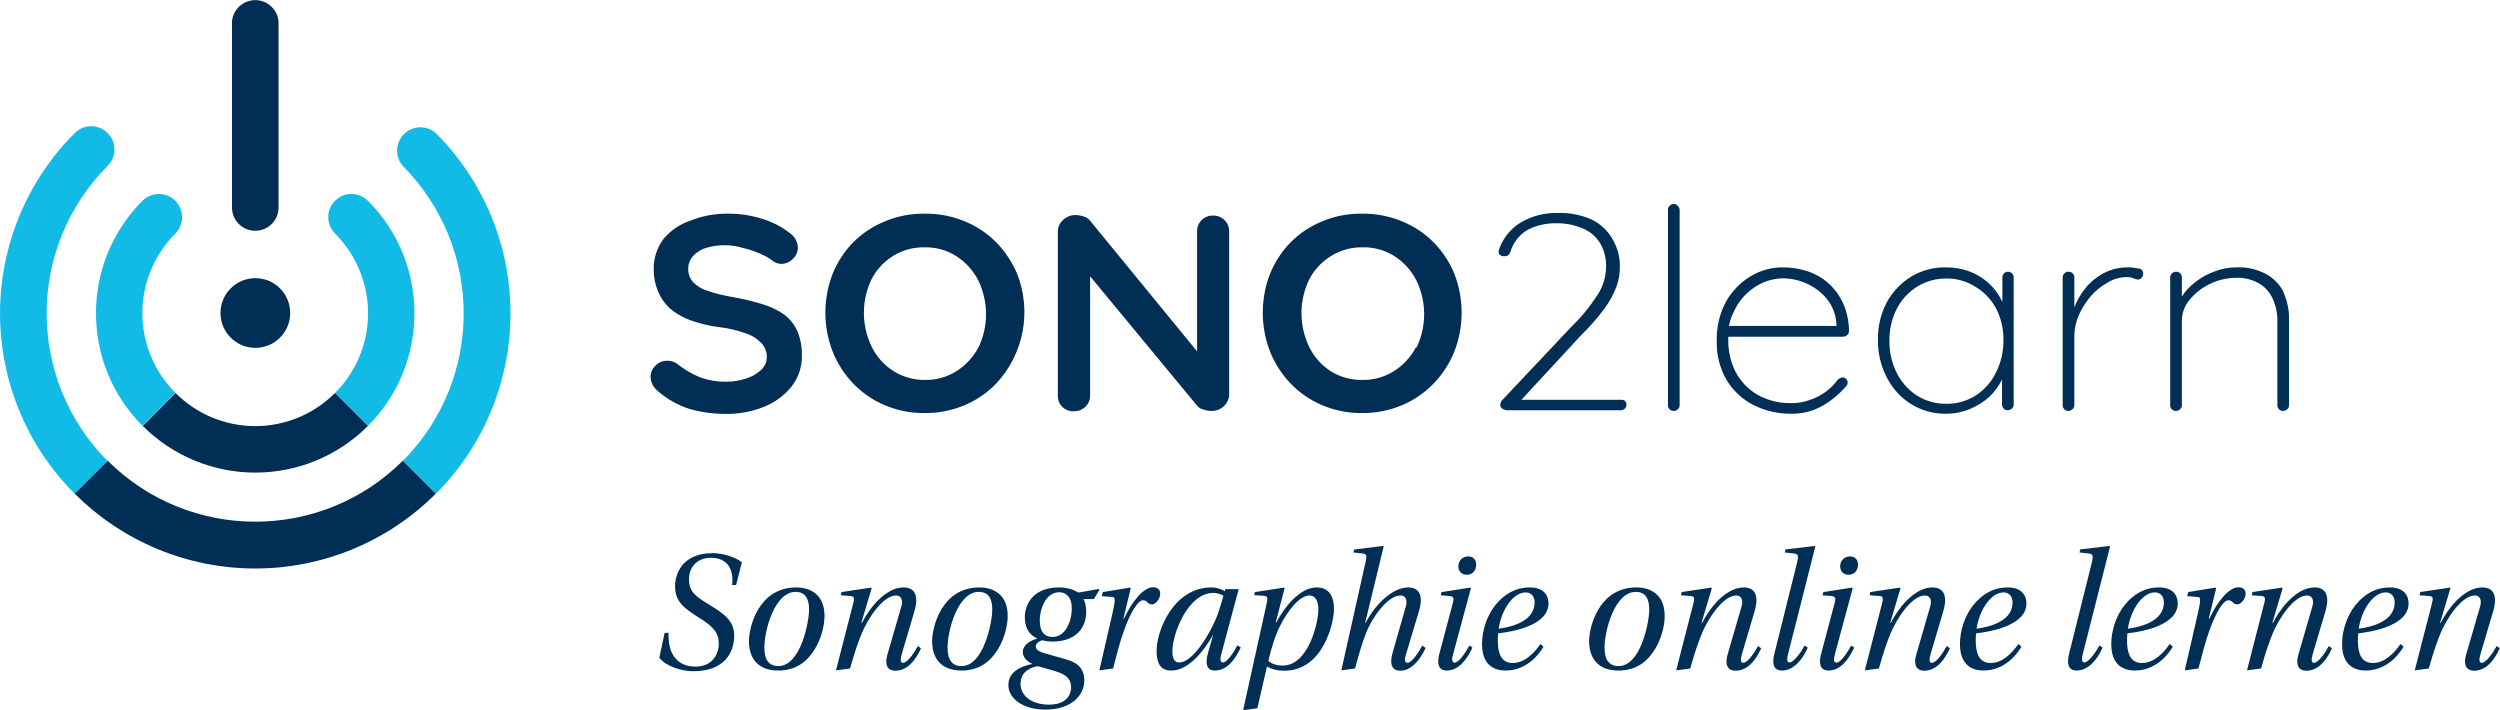
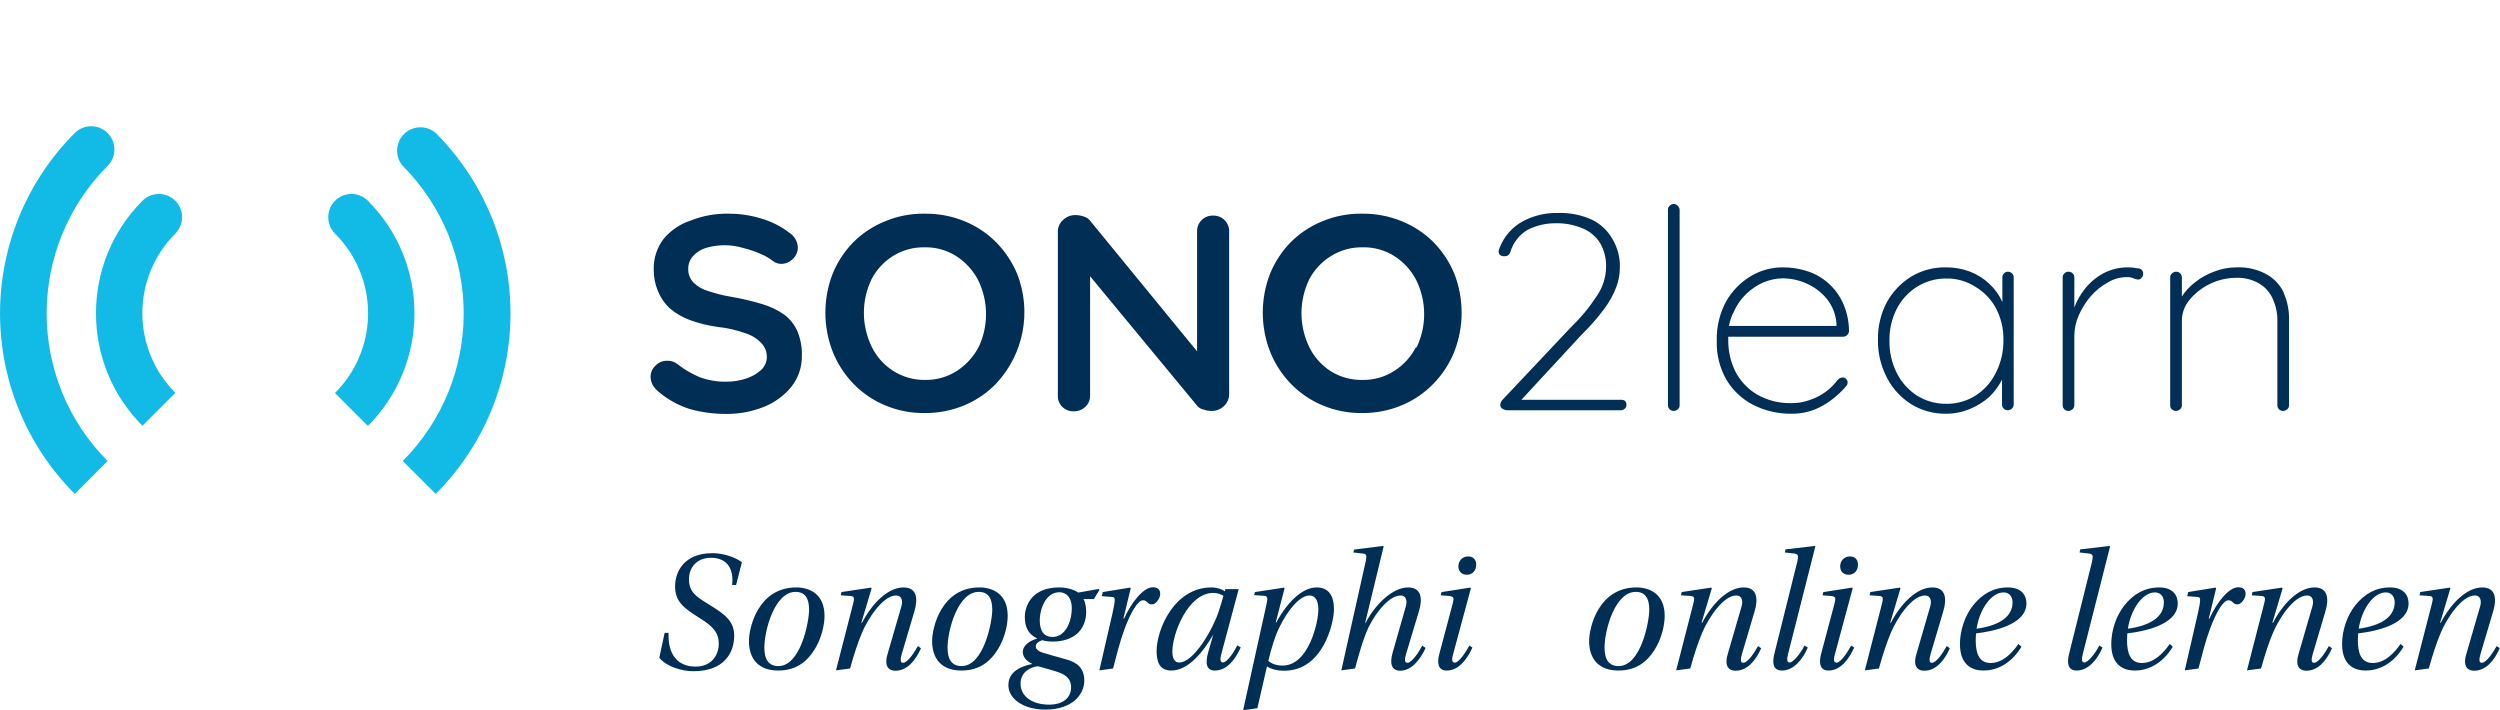
<svg xmlns="http://www.w3.org/2000/svg" version="1.1" viewBox="29.77 22.98 291.78 82.88">
  <title>logo_sono2learn-mit-tagline_v2</title>
  <g id="modules" stroke="none" stroke-width="1" fill="none" fill-rule="evenodd">
    <g id="logo_sono2learn-mit-tagline_v2" fill-rule="nonzero">
      <g id="logo-copy" transform="translate(-0, 0)">
        <g id="sono2learn_bild-wortmarke_horizontal_rgb_16px" transform="translate(-0, 0)">
          <g id="Pfade_und_Text_als_Flächen" transform="translate(29.774, 22.995)">
            <path d="M20.463,23.419 C19.4,22.361 17.682,22.361 16.619,23.419 C9.392,30.68 9.392,42.416 16.619,49.677 L20.463,45.833 C17.996,43.368 16.61,40.024 16.61,36.538 C16.61,33.051 17.996,29.707 20.463,27.243 C21.507,26.182 21.507,24.48 20.463,23.419 L20.463,23.419 Z M42.937,23.419 C42.254,22.732 41.257,22.462 40.321,22.71 C39.385,22.959 38.652,23.687 38.399,24.622 C38.146,25.557 38.41,26.556 39.093,27.243 C41.566,29.708 42.956,33.056 42.956,36.548 C42.956,40.04 41.566,43.388 39.093,45.853 L42.937,49.697 C50.178,42.434 50.178,30.682 42.937,23.419 Z M12.551,19.351 C13.613,18.295 13.617,16.579 12.561,15.517 C11.505,14.456 9.789,14.451 8.727,15.507 C3.139,21.092 0,28.668 0,36.568 C0,44.468 3.139,52.045 8.727,57.629 L12.551,53.785 C3.074,44.263 3.074,28.873 12.551,19.351 L12.551,19.351 Z M50.849,15.507 C49.769,14.574 48.15,14.633 47.141,15.643 C46.131,16.652 46.072,18.27 47.005,19.351 C56.482,28.873 56.482,44.263 47.005,53.785 L50.849,57.629 C56.437,52.045 59.577,44.468 59.577,36.568 C59.577,28.668 56.437,21.092 50.849,15.507 Z" id="Shape" fill="#12BAE6" />
-             <path d="M29.798,40.585 C32.045,40.585 33.866,38.764 33.866,36.517 C33.866,34.271 32.045,32.45 29.798,32.45 C27.552,32.45 25.731,34.271 25.731,36.517 C25.731,38.764 27.552,40.585 29.798,40.585 Z M29.798,26.917 C31.292,26.917 32.504,25.706 32.504,24.212 L32.504,2.49 C32.382,1.081 31.202,0 29.788,0 C28.374,0 27.195,1.081 27.073,2.49 L27.073,24.212 C27.073,24.933 27.361,25.624 27.873,26.132 C28.384,26.64 29.078,26.923 29.798,26.917 Z M47.005,53.765 C37.483,63.241 22.093,63.241 12.571,53.765 L8.727,57.609 C14.312,63.197 21.888,66.336 29.788,66.336 C37.688,66.336 45.265,63.197 50.849,57.609 L47.005,53.765 Z M42.937,49.697 L42.937,49.697 L39.093,45.853 L39.093,45.853 C36.628,48.326 33.28,49.716 29.788,49.716 C26.297,49.716 22.948,48.326 20.483,45.853 L16.659,49.697 C20.143,53.185 24.869,55.144 29.798,55.144 C34.728,55.144 39.454,53.185 42.937,49.697 Z" id="Shape" fill="#012E55" />
            <path d="M167.31,28.26 C166.259,27.208 165.007,26.378 163.629,25.819 C162.147,25.205 160.555,24.901 158.951,24.924 C157.36,24.898 155.781,25.203 154.314,25.819 C152.936,26.378 151.684,27.208 150.632,28.26 C149.604,29.314 148.789,30.557 148.232,31.921 C147.093,34.851 147.093,38.102 148.232,41.033 C148.786,42.416 149.601,43.68 150.632,44.755 C151.676,45.836 152.929,46.694 154.314,47.277 C155.78,47.899 157.359,48.211 158.951,48.192 C160.556,48.209 162.148,47.897 163.629,47.277 C165.014,46.694 166.267,45.836 167.31,44.755 C168.349,43.681 169.17,42.417 169.731,41.033 C170.87,38.102 170.87,34.851 169.731,31.921 C169.166,30.556 168.344,29.314 167.31,28.26 L167.31,28.26 Z M165.276,40.463 C164.694,41.608 163.816,42.577 162.734,43.27 C161.626,43.983 160.33,44.352 159.012,44.327 C157.706,44.354 156.42,44.001 155.31,43.311 C154.235,42.622 153.369,41.651 152.809,40.504 C151.588,38.001 151.588,35.075 152.809,32.572 C153.39,31.471 154.254,30.545 155.31,29.887 C156.423,29.185 157.717,28.824 159.032,28.85 C160.348,28.819 161.644,29.18 162.754,29.887 C163.836,30.58 164.714,31.548 165.297,32.694 C166.517,35.19 166.517,38.109 165.297,40.605 L165.276,40.463 Z M141.602,25.148 C141.093,25.125 140.599,25.317 140.239,25.677 C139.891,26.019 139.699,26.49 139.71,26.978 L139.71,40.992 L127.283,25.819 C127.1,25.558 126.835,25.365 126.531,25.27 C126.211,25.152 125.874,25.09 125.534,25.087 C124.979,25.073 124.443,25.286 124.049,25.677 C123.654,26.033 123.437,26.548 123.459,27.08 L123.459,46.158 C123.441,46.644 123.625,47.115 123.968,47.46 C124.318,47.809 124.796,48 125.29,47.989 C125.804,48.008 126.303,47.817 126.673,47.46 C127.035,47.125 127.236,46.651 127.222,46.158 L127.222,32.226 L139.751,47.378 C139.94,47.585 140.189,47.727 140.463,47.785 C140.751,47.887 141.053,47.942 141.358,47.948 C141.909,47.967 142.445,47.762 142.843,47.378 C143.242,47.014 143.465,46.495 143.453,45.955 L143.453,26.978 C143.458,26.488 143.264,26.016 142.916,25.671 C142.567,25.325 142.093,25.137 141.602,25.148 L141.602,25.148 Z M91.548,36.721 C90.761,36.168 89.888,35.748 88.965,35.48 C87.777,35.118 86.568,34.833 85.344,34.626 C84.433,34.475 83.535,34.25 82.659,33.955 C82.007,33.777 81.411,33.434 80.931,32.958 C80.516,32.52 80.296,31.933 80.321,31.331 C80.318,30.808 80.506,30.302 80.849,29.907 C81.252,29.45 81.773,29.113 82.354,28.931 C83.787,28.496 85.315,28.496 86.748,28.931 C87.445,29.098 88.126,29.33 88.782,29.622 C89.307,29.838 89.8,30.125 90.246,30.477 C90.517,30.676 90.845,30.783 91.182,30.782 C91.697,30.779 92.189,30.566 92.544,30.192 C92.904,29.854 93.109,29.384 93.114,28.89 C93.092,28.188 92.727,27.542 92.137,27.161 C91.211,26.446 90.164,25.901 89.046,25.555 C87.733,25.127 86.359,24.914 84.978,24.924 C83.511,24.898 82.053,25.161 80.687,25.697 C79.426,26.095 78.305,26.842 77.453,27.853 C76.667,28.886 76.258,30.156 76.293,31.453 C76.286,32.311 76.452,33.162 76.782,33.955 C77.095,34.727 77.574,35.421 78.185,35.989 C78.888,36.574 79.686,37.035 80.544,37.351 C81.592,37.727 82.676,37.993 83.778,38.144 C84.875,38.258 85.954,38.504 86.992,38.877 C87.704,39.096 88.349,39.496 88.863,40.036 C89.286,40.478 89.513,41.072 89.493,41.683 C89.486,42.24 89.251,42.769 88.843,43.148 C88.351,43.599 87.769,43.939 87.134,44.144 C86.388,44.401 85.604,44.532 84.815,44.531 C83.734,44.559 82.657,44.379 81.643,44.002 C80.717,43.612 79.848,43.099 79.059,42.477 C78.73,42.217 78.32,42.081 77.9,42.09 C77.372,42.069 76.86,42.276 76.497,42.66 C76.131,42.993 75.924,43.466 75.927,43.961 C75.933,44.279 76.01,44.592 76.151,44.877 C76.329,45.188 76.563,45.464 76.843,45.69 C77.914,46.606 79.159,47.298 80.504,47.724 C81.907,48.115 83.359,48.306 84.815,48.294 C86.292,48.301 87.755,48.025 89.127,47.48 C90.391,46.985 91.505,46.173 92.361,45.121 C93.18,44.087 93.612,42.799 93.582,41.48 C93.611,40.519 93.437,39.563 93.073,38.673 C92.74,37.903 92.215,37.23 91.548,36.721 Z M116.259,28.26 C115.214,27.21 113.969,26.38 112.598,25.819 C111.116,25.205 109.525,24.901 107.921,24.924 C106.329,24.898 104.75,25.203 103.283,25.819 C101.898,26.375 100.639,27.206 99.582,28.26 C98.554,29.314 97.739,30.557 97.182,31.921 C96.042,34.851 96.042,38.102 97.182,41.033 C97.735,42.416 98.55,43.68 99.582,44.755 C100.625,45.836 101.878,46.694 103.263,47.277 C104.729,47.899 106.308,48.211 107.9,48.192 C109.506,48.209 111.098,47.897 112.578,47.277 C113.963,46.694 115.216,45.836 116.259,44.755 C119.487,41.309 120.438,36.311 118.7,31.921 C118.122,30.559 117.294,29.317 116.259,28.26 L116.259,28.26 Z M114.226,40.463 C113.637,41.604 112.76,42.571 111.683,43.27 C110.575,43.983 109.279,44.352 107.961,44.327 C106.644,44.346 105.35,43.978 104.239,43.27 C103.163,42.582 102.298,41.611 101.737,40.463 C100.517,37.96 100.517,35.034 101.737,32.531 C102.308,31.453 103.149,30.542 104.178,29.887 C105.291,29.185 106.585,28.824 107.9,28.85 C109.216,28.819 110.512,29.18 111.622,29.887 C112.699,30.585 113.576,31.553 114.165,32.694 C115.384,35.19 115.384,38.109 114.165,40.605 L114.226,40.463 Z M249.48,31.311 C249.14,31.232 248.792,31.191 248.443,31.189 C247.417,31.167 246.403,31.405 245.493,31.88 C244.651,32.335 243.91,32.958 243.317,33.711 C242.803,34.363 242.391,35.09 242.097,35.866 L242.097,32.348 C242.098,32.18 242.032,32.019 241.914,31.9 C241.781,31.763 241.596,31.689 241.405,31.697 C241.227,31.69 241.054,31.765 240.937,31.9 C240.805,32.011 240.731,32.176 240.734,32.348 L240.734,47.297 C240.733,47.465 240.799,47.626 240.917,47.744 C241.045,47.876 241.222,47.95 241.405,47.948 C241.587,47.941 241.761,47.869 241.893,47.744 C242.017,47.628 242.09,47.467 242.097,47.297 L242.097,39.161 C242.103,38.348 242.276,37.545 242.605,36.802 C242.956,36 243.422,35.253 243.988,34.585 C244.562,33.918 245.251,33.36 246.022,32.938 C246.674,32.547 247.418,32.336 248.178,32.327 C248.463,32.311 248.749,32.359 249.012,32.47 C249.166,32.544 249.331,32.592 249.5,32.612 C249.674,32.622 249.841,32.546 249.948,32.409 C250.074,32.279 250.14,32.102 250.131,31.921 C250.138,31.75 250.07,31.584 249.945,31.467 C249.82,31.35 249.65,31.293 249.48,31.311 Z M234.368,31.697 C234.183,31.687 234.003,31.762 233.88,31.9 C233.762,32.019 233.696,32.18 233.697,32.348 L233.697,35.236 C233.336,34.43 232.817,33.703 232.171,33.1 C231.51,32.485 230.737,32.001 229.893,31.677 C229.009,31.347 228.071,31.181 227.127,31.189 C225.697,31.157 224.287,31.531 223.059,32.266 C221.869,33.002 220.888,34.031 220.212,35.256 C219.501,36.61 219.144,38.121 219.175,39.65 C219.151,41.177 219.507,42.687 220.212,44.043 C220.854,45.306 221.823,46.374 223.019,47.134 C224.239,47.893 225.65,48.289 227.087,48.273 C228.05,48.28 229.004,48.093 229.893,47.724 C230.719,47.386 231.482,46.912 232.151,46.321 C232.769,45.737 233.279,45.049 233.656,44.287 L233.656,47.216 C233.655,47.383 233.721,47.544 233.839,47.663 C233.967,47.795 234.144,47.868 234.327,47.866 C234.509,47.86 234.683,47.788 234.815,47.663 C234.939,47.546 235.012,47.386 235.019,47.216 L235.019,32.348 C235.02,32.18 234.954,32.019 234.836,31.9 C234.713,31.774 234.545,31.701 234.368,31.697 L234.368,31.697 Z M232.965,43.433 C232.435,44.547 231.603,45.491 230.565,46.158 C229.542,46.799 228.355,47.131 227.148,47.114 C225.941,47.126 224.756,46.794 223.731,46.158 C222.723,45.502 221.908,44.59 221.371,43.514 C220.786,42.34 220.493,41.042 220.517,39.731 C220.496,38.43 220.796,37.145 221.392,35.989 C221.94,34.936 222.762,34.05 223.771,33.426 C224.788,32.805 225.957,32.481 227.148,32.49 C228.358,32.469 229.548,32.809 230.565,33.466 C231.579,34.073 232.409,34.945 232.965,35.989 C233.547,37.12 233.841,38.377 233.819,39.65 C233.843,40.961 233.55,42.259 232.965,43.433 Z M189.276,46.646 L177.561,46.646 L184.558,39.08 C185.542,38.125 186.447,37.091 187.263,35.989 C187.837,35.215 188.302,34.366 188.646,33.466 C188.916,32.738 189.054,31.966 189.053,31.189 C189.085,30.047 188.796,28.92 188.219,27.934 C187.671,26.942 186.834,26.14 185.819,25.636 C184.544,25.057 183.15,24.785 181.751,24.843 C180.331,24.814 178.929,25.158 177.683,25.839 C176.473,26.507 175.537,27.58 175.039,28.87 C175.005,28.981 174.964,29.089 174.917,29.195 C174.896,29.282 174.896,29.373 174.917,29.46 C174.932,29.61 175.024,29.741 175.161,29.805 C175.313,29.879 175.482,29.907 175.649,29.887 C175.807,29.89 175.961,29.832 176.076,29.724 C176.177,29.631 176.248,29.511 176.28,29.378 C176.602,28.288 177.33,27.364 178.314,26.795 C179.31,26.294 180.412,26.036 181.527,26.043 C182.63,26.011 183.727,26.219 184.741,26.653 C185.588,27.005 186.3,27.618 186.775,28.402 C187.246,29.246 187.478,30.202 187.446,31.168 C187.425,32.343 187.065,33.488 186.409,34.463 C185.519,35.832 184.475,37.095 183.297,38.226 L175.263,46.748 C175.172,46.873 175.116,47.021 175.1,47.175 C175.066,47.39 175.172,47.602 175.365,47.704 C175.544,47.807 175.747,47.863 175.954,47.867 L189.154,47.867 C189.328,47.868 189.496,47.803 189.622,47.683 C189.757,47.566 189.832,47.394 189.826,47.216 C189.829,47.037 189.755,46.867 189.622,46.748 C189.518,46.683 189.399,46.648 189.276,46.646 L189.276,46.646 Z M266.565,34.199 C266.142,33.266 265.428,32.495 264.531,32.002 C263.462,31.412 262.251,31.131 261.032,31.189 C260.163,31.188 259.302,31.346 258.49,31.656 C257.643,31.956 256.852,32.396 256.151,32.958 C255.563,33.413 255.054,33.963 254.646,34.585 L254.646,32.348 C254.647,32.18 254.581,32.019 254.463,31.9 C254.34,31.762 254.16,31.687 253.975,31.697 C253.791,31.695 253.615,31.769 253.487,31.9 C253.355,32.011 253.28,32.176 253.283,32.348 L253.283,47.297 C253.282,47.465 253.348,47.626 253.466,47.744 C253.601,47.879 253.784,47.953 253.975,47.948 C254.15,47.937 254.315,47.865 254.443,47.744 C254.575,47.634 254.649,47.469 254.646,47.297 L254.646,37.453 C254.64,36.526 254.973,35.63 255.582,34.931 C256.912,33.362 258.854,32.443 260.91,32.409 C261.893,32.361 262.869,32.601 263.717,33.1 C264.418,33.531 264.966,34.172 265.283,34.931 C265.635,35.724 265.809,36.585 265.792,37.453 L265.792,47.297 C265.791,47.465 265.857,47.626 265.975,47.744 C266.103,47.876 266.279,47.95 266.463,47.948 C266.645,47.941 266.818,47.869 266.951,47.744 C267.083,47.634 267.158,47.469 267.154,47.297 L267.154,37.331 C267.18,36.255 266.972,35.186 266.544,34.199 L266.565,34.199 Z M215.127,39.283 C215.303,39.278 215.471,39.205 215.595,39.08 C215.727,38.952 215.8,38.776 215.799,38.592 C215.787,37.454 215.538,36.332 215.066,35.297 C214.248,33.536 212.728,32.2 210.876,31.616 C209.975,31.331 209.035,31.186 208.09,31.189 C206.773,31.179 205.479,31.531 204.348,32.205 C203.147,32.924 202.153,33.94 201.459,35.155 C200.69,36.584 200.312,38.19 200.361,39.812 C200.322,41.378 200.709,42.924 201.48,44.287 C202.218,45.531 203.289,46.545 204.571,47.216 C205.974,47.934 207.531,48.298 209.107,48.273 C210.4,48.285 211.671,47.948 212.788,47.297 C213.814,46.698 214.729,45.928 215.493,45.019 C215.59,44.906 215.641,44.761 215.636,44.612 C215.633,44.457 215.566,44.311 215.453,44.205 C215.35,44.09 215.2,44.03 215.046,44.043 C214.823,44.046 214.613,44.151 214.476,44.327 C213.67,45.405 212.557,46.213 211.283,46.646 C210.589,46.911 209.85,47.042 209.107,47.033 C207.683,47.076 206.275,46.724 205.039,46.016 C203.974,45.377 203.108,44.454 202.537,43.351 C201.981,42.219 201.695,40.972 201.704,39.711 C201.704,39.548 201.704,39.426 201.704,39.283 L215.127,39.283 Z M202.293,36.517 C202.644,35.664 203.171,34.895 203.839,34.26 C204.429,33.691 205.118,33.236 205.873,32.917 C206.559,32.639 207.289,32.487 208.029,32.47 C209.004,32.47 209.968,32.678 210.856,33.08 C211.762,33.482 212.562,34.087 213.195,34.85 C213.866,35.678 214.264,36.694 214.334,37.758 L214.334,38.022 L201.785,38.022 C201.882,37.502 202.046,36.996 202.273,36.517 L202.293,36.517 Z M195.358,23.785 C195.176,23.792 195.002,23.864 194.87,23.989 C194.738,24.099 194.663,24.264 194.666,24.436 L194.666,47.297 C194.665,47.465 194.731,47.626 194.849,47.744 C194.984,47.879 195.168,47.953 195.358,47.948 C195.534,47.942 195.701,47.869 195.826,47.744 C195.958,47.634 196.032,47.469 196.029,47.297 L196.029,24.497 C196.03,24.329 195.964,24.168 195.846,24.05 C195.729,23.895 195.551,23.799 195.358,23.785 L195.358,23.785 Z" id="Shape" fill="#012E55" />
          </g>
        </g>
      </g>
      <g id="Claim-Copy" transform="translate(106.72, 86.7)" fill="#002E55">
        <path d="M8.96,4.56 L9.64,1.9 C8.82,1.26 7.34,0.84 6.22,0.84 C2.84,0.84 1.84,3.06 1.84,4.72 C1.84,6.48 2.84,7.24 4.62,8.36 C6.28,9.38 6.94,10.12 6.94,11.42 C6.94,12.7 6.12,14.08 4.24,14.08 C2.16,14.08 0.98,12.7 1.08,10.14 L0.62,10.14 L-9.09494702e-13,13.04 C0.76,14.04 2.58,14.62 3.96,14.62 C7.62,14.62 8.74,12.42 8.74,10.46 C8.74,8.76 7.62,7.96 5.84,6.86 C4.42,5.98 3.46,5.46 3.46,3.88 C3.46,2.54 4.36,1.38 6.02,1.38 C7.86,1.38 8.72,2.6 8.5,4.56 L8.96,4.56 Z" id="Path" />
        <path d="M15.98,4.84 C11.58,4.84 10.46,9.46 10.46,11.1 C10.46,13.12 11.52,14.54 13.88,14.54 C15.94,14.54 17.22,13.52 18.1,12.12 C18.96,10.76 19.28,9.16 19.28,8.16 C19.28,5.56 17.48,4.84 15.98,4.84 Z M15.9,5.36 C17.06,5.36 17.48,6.18 17.48,7.44 C17.48,8.84 16.5,14.02 13.9,14.02 C12.82,14.02 12.26,13.32 12.26,11.88 C12.26,9.84 13.46,5.36 15.9,5.36 Z" id="Shape" />
        <path d="M22.26,14.3 C22.8,12.38 23.18,11.28 23.66,10.12 C24.34,8.5 26.08,5.78 27.64,5.78 C28.28,5.78 28.46,6.38 28.24,7.1 L26.62,12.68 C26.3,13.74 26.54,14.56 27.56,14.56 C28.92,14.56 29.9,13.38 30.54,11.94 L30.18,11.68 C29.74,12.48 28.96,13.64 28.44,13.64 C28.1,13.64 28.12,13.2 28.3,12.6 L29.78,7.6 C30.22,6.12 30.04,4.84 28.5,4.84 C26.68,4.84 24.82,6.72 23.66,8.96 L23.58,8.96 L24.78,4.94 L24.7,4.86 L21.26,5.38 L21.18,5.76 L22.34,5.84 C22.78,5.88 22.78,6.14 22.62,6.74 L20.62,14.52 L22.26,14.3 Z" id="Path" />
        <path d="M37.36,4.84 C32.96,4.84 31.84,9.46 31.84,11.1 C31.84,13.12 32.9,14.54 35.26,14.54 C37.32,14.54 38.6,13.52 39.48,12.12 C40.34,10.76 40.66,9.16 40.66,8.16 C40.66,5.56 38.86,4.84 37.36,4.84 Z M37.28,5.36 C38.44,5.36 38.86,6.18 38.86,7.44 C38.86,8.84 37.88,14.02 35.28,14.02 C34.2,14.02 33.64,13.32 33.64,11.88 C33.64,9.84 34.84,5.36 37.28,5.36 Z" id="Shape" />
        <path d="M50.72,6.2 L51.36,5.14 L51.28,5.02 L48.9,5.44 C48.34,5.08 47.58,4.84 46.66,4.84 C43.44,4.84 42.66,7.02 42.66,8.3 C42.66,10.02 43.6,10.54 44.08,10.78 L44.08,10.82 C43.12,11.08 42.42,11.68 42.42,12.36 C42.42,12.86 42.74,13.4 43.5,13.74 L43.5,13.78 C41.38,14.22 40.74,15.2 40.74,16.24 C40.74,17.88 42.56,19.1 45.04,19.1 C48.14,19.1 49.6,17.4 49.6,15.7 C49.6,14.24 48.74,13.58 47.48,13.24 C46.6,12.98 45.74,12.76 44.9,12.5 C44.12,12.28 43.94,12 43.94,11.7 C43.94,11.38 44.28,11.14 44.68,11 C45.04,11.1 45.46,11.16 45.88,11.16 C48.48,11.16 49.82,9.7 49.82,7.68 C49.82,7.18 49.72,6.52 49.5,6.2 L50.72,6.2 Z M46.7,5.4 C47.44,5.4 48.14,5.96 48.14,7.22 C48.14,8.98 47.32,10.62 45.9,10.62 C44.9,10.62 44.4,9.94 44.4,8.66 C44.4,7.48 45.04,5.4 46.7,5.4 Z M45.48,18.52 C43.54,18.52 42.16,17.56 42.16,16.08 C42.16,14.6 43.48,14.1 44.2,14.04 C44.9,14.24 46.18,14.58 46.64,14.76 C47.66,15.12 48.06,15.72 48.06,16.46 C48.06,17.7 47.16,18.52 45.48,18.52 Z" id="Shape" />
        <path d="M52.96,14.3 C53.36,12.76 53.74,11.22 54.28,9.74 C55.02,7.72 55.86,6.34 56.44,6.34 C57.02,6.34 56.9,6.82 57.52,6.82 C57.92,6.82 58.46,6.14 58.46,5.6 C58.46,5.14 58.22,4.82 57.6,4.82 C56.56,4.82 55.18,6.42 54.24,8.48 L54.16,8.48 L55.02,4.94 L54.94,4.86 L51.76,5.38 L51.64,5.86 L52.92,5.96 C53.26,5.98 53.2,6.44 52.9,7.82 L51.36,14.52 L52.96,14.3 Z" id="Path" />
        <path d="M66.06,5.04 L66,5.3 C65.74,5.08 65.12,4.84 64.44,4.84 C60.08,4.84 58.04,9.78 58.04,12.26 C58.04,13.56 58.4,14.54 59.76,14.54 C61.76,14.54 63.52,12.3 64.62,10.4 L64.64,10.4 L64.08,12.34 C63.68,13.68 63.84,14.54 64.84,14.54 C66.22,14.54 67.22,13.28 67.86,11.84 L67.46,11.6 C67.14,12.26 66.3,13.6 65.78,13.6 C65.44,13.6 65.44,13.18 65.6,12.58 L67.62,5.04 L66.06,5.04 Z M65.84,5.82 C65.72,6.26 65.48,7.08 65.3,7.6 C64.7,9.52 62.44,13.6 60.68,13.6 C60.08,13.6 59.88,13.04 59.88,12.3 C59.88,10.24 61.7,5.48 64.66,5.48 C65.1,5.48 65.58,5.64 65.84,5.82 Z" id="Shape" />
        <path d="M75.88,5.78 C76.58,5.78 76.92,6.42 76.92,7.42 C76.92,8.9 75.8,13.96 72.74,13.96 C72.02,13.96 71.5,13.76 71.08,13.42 C71.36,12.14 71.94,10.26 72.44,9.36 C73.34,7.52 74.74,5.78 75.88,5.78 Z M69.8,18.94 L70.92,14.06 C71.32,14.32 71.96,14.56 72.94,14.56 C77.5,14.56 78.74,8.94 78.74,7.38 C78.74,5.76 78.08,4.84 76.72,4.84 C75.26,4.84 73.52,6.16 72,8.94 L71.94,8.94 L72.98,4.92 L72.92,4.86 L69.52,5.38 L69.42,5.74 L70.6,5.82 C71.04,5.86 71,6.16 70.88,6.74 L68.14,19.16 L69.8,18.94 Z" id="Shape" />
        <path d="M89.04,11.64 C88.7,12.3 87.84,13.64 87.32,13.64 C86.96,13.64 86.96,13.2 87.16,12.6 L88.66,7.6 C89.12,6.12 88.92,4.84 87.4,4.84 C85.62,4.84 83.62,6.72 82.44,8.96 L82.38,8.96 L84.54,0.06 L84.46,0 L81.1,0.42 L81,0.76 L82.08,0.88 C82.54,0.94 82.6,1.08 82.44,1.82 L79.6,14.52 L81.2,14.3 C81.72,12.38 82.04,11.3 82.5,10.12 C83.06,8.64 84.9,5.78 86.52,5.78 C87.12,5.78 87.34,6.32 87.12,7.08 L85.58,12.48 C85.22,13.74 85.46,14.56 86.48,14.56 C87.74,14.56 88.78,13.34 89.44,11.9 L89.04,11.64 Z" id="Path" />
        <path d="M94.54,11.62 C94.2,12.28 93.34,13.62 92.84,13.62 C92.46,13.62 92.48,13.18 92.66,12.58 L94.72,4.94 L94.64,4.86 L91.3,5.38 L91.2,5.76 L92.22,5.84 C92.72,5.9 92.78,6.06 92.6,6.72 L91.02,12.66 C90.74,13.74 90.94,14.54 91.9,14.54 C93.28,14.54 94.24,13.28 94.9,11.86 L94.54,11.62 Z M94.42,1.22 C93.64,1.22 93.26,1.82 93.26,2.38 C93.26,3.02 93.7,3.36 94.24,3.36 C94.9,3.36 95.34,2.88 95.34,2.18 C95.34,1.5 94.88,1.22 94.42,1.22 Z" id="Shape" />
-         <path d="M102.84,11.44 C102.12,12.48 101.02,13.66 99.6,13.66 C98.22,13.66 97.86,12.48 97.86,11 C97.86,10.9 97.88,10.34 97.9,10.2 C99.86,9.98 103.78,9.2 103.78,6.7 C103.78,5.72 103.16,4.84 101.62,4.84 C99.92,4.84 98.62,5.62 97.58,6.9 C96.6,8.12 96.02,9.86 96.02,11.44 C96.02,14.08 97.64,14.54 98.78,14.54 C100.2,14.54 101.92,13.86 103.2,11.76 L102.84,11.44 Z M97.96,9.66 C98.28,7.5 99.62,5.42 101.12,5.42 C101.78,5.42 102.16,5.92 102.16,6.58 C102.16,8.38 100.4,9.32 97.96,9.66 Z" id="Shape" />
        <path d="M114.04,4.84 C109.64,4.84 108.52,9.46 108.52,11.1 C108.52,13.12 109.58,14.54 111.94,14.54 C114,14.54 115.28,13.52 116.16,12.12 C117.02,10.76 117.34,9.16 117.34,8.16 C117.34,5.56 115.54,4.84 114.04,4.84 Z M113.96,5.36 C115.12,5.36 115.54,6.18 115.54,7.44 C115.54,8.84 114.56,14.02 111.96,14.02 C110.88,14.02 110.32,13.32 110.32,11.88 C110.32,9.84 111.52,5.36 113.96,5.36 Z" id="Shape" />
        <path d="M120.32,14.3 C120.86,12.38 121.24,11.28 121.72,10.12 C122.4,8.5 124.14,5.78 125.7,5.78 C126.34,5.78 126.52,6.38 126.3,7.1 L124.68,12.68 C124.36,13.74 124.6,14.56 125.62,14.56 C126.98,14.56 127.96,13.38 128.6,11.94 L128.24,11.68 C127.8,12.48 127.02,13.64 126.5,13.64 C126.16,13.64 126.18,13.2 126.36,12.6 L127.84,7.6 C128.28,6.12 128.1,4.84 126.56,4.84 C124.74,4.84 122.88,6.72 121.72,8.96 L121.64,8.96 L122.84,4.94 L122.76,4.86 L119.32,5.38 L119.24,5.76 L120.4,5.84 C120.84,5.88 120.84,6.14 120.68,6.74 L118.68,14.52 L120.32,14.3 Z" id="Path" />
        <path d="M133.66,11.62 C133.24,12.48 132.36,13.6 131.92,13.6 C131.6,13.6 131.58,13.22 131.74,12.6 L134.92,0.06 L134.86,0 L131.44,0.4 L131.36,0.76 L132.42,0.88 C132.9,0.94 132.98,1.08 132.82,1.82 L130.12,12.66 C129.86,13.74 130.04,14.54 131.02,14.54 C132.38,14.54 133.44,13.26 134.04,11.86 L133.66,11.62 Z" id="Path" />
        <path d="M139.1,11.62 C138.76,12.28 137.9,13.62 137.4,13.62 C137.02,13.62 137.04,13.18 137.22,12.58 L139.28,4.94 L139.2,4.86 L135.86,5.38 L135.76,5.76 L136.78,5.84 C137.28,5.9 137.34,6.06 137.16,6.72 L135.58,12.66 C135.3,13.74 135.5,14.54 136.46,14.54 C137.84,14.54 138.8,13.28 139.46,11.86 L139.1,11.62 Z M138.98,1.22 C138.2,1.22 137.82,1.82 137.82,2.38 C137.82,3.02 138.26,3.36 138.8,3.36 C139.46,3.36 139.9,2.88 139.9,2.18 C139.9,1.5 139.44,1.22 138.98,1.22 Z" id="Shape" />
        <path d="M142.34,14.3 C142.88,12.38 143.26,11.28 143.74,10.12 C144.42,8.5 146.16,5.78 147.72,5.78 C148.36,5.78 148.54,6.38 148.32,7.1 L146.7,12.68 C146.38,13.74 146.62,14.56 147.64,14.56 C149,14.56 149.98,13.38 150.62,11.94 L150.26,11.68 C149.82,12.48 149.04,13.64 148.52,13.64 C148.18,13.64 148.2,13.2 148.38,12.6 L149.86,7.6 C150.3,6.12 150.12,4.84 148.58,4.84 C146.76,4.84 144.9,6.72 143.74,8.96 L143.66,8.96 L144.86,4.94 L144.78,4.86 L141.34,5.38 L141.26,5.76 L142.42,5.84 C142.86,5.88 142.86,6.14 142.7,6.74 L140.7,14.52 L142.34,14.3 Z" id="Path" />
        <path d="M158.62,11.44 C157.9,12.48 156.8,13.66 155.38,13.66 C154,13.66 153.64,12.48 153.64,11 C153.64,10.9 153.66,10.34 153.68,10.2 C155.64,9.98 159.56,9.2 159.56,6.7 C159.56,5.72 158.94,4.84 157.4,4.84 C155.7,4.84 154.4,5.62 153.36,6.9 C152.38,8.12 151.8,9.86 151.8,11.44 C151.8,14.08 153.42,14.54 154.56,14.54 C155.98,14.54 157.7,13.86 158.98,11.76 L158.62,11.44 Z M153.74,9.66 C154.06,7.5 155.4,5.42 156.9,5.42 C157.56,5.42 157.94,5.92 157.94,6.58 C157.94,8.38 156.18,9.32 153.74,9.66 Z" id="Shape" />
        <path d="M168.06,11.62 C167.64,12.48 166.76,13.6 166.32,13.6 C166,13.6 165.98,13.22 166.14,12.6 L169.32,0.06 L169.26,0 L165.84,0.4 L165.76,0.76 L166.82,0.88 C167.3,0.94 167.38,1.08 167.22,1.82 L164.52,12.66 C164.26,13.74 164.44,14.54 165.42,14.54 C166.78,14.54 167.84,13.26 168.44,11.86 L168.06,11.62 Z" id="Path" />
        <path d="M176.28,11.44 C175.56,12.48 174.46,13.66 173.04,13.66 C171.66,13.66 171.3,12.48 171.3,11 C171.3,10.9 171.32,10.34 171.34,10.2 C173.3,9.98 177.22,9.2 177.22,6.7 C177.22,5.72 176.6,4.84 175.06,4.84 C173.36,4.84 172.06,5.62 171.02,6.9 C170.04,8.12 169.46,9.86 169.46,11.44 C169.46,14.08 171.08,14.54 172.22,14.54 C173.64,14.54 175.36,13.86 176.64,11.76 L176.28,11.44 Z M171.4,9.66 C171.72,7.5 173.06,5.42 174.56,5.42 C175.22,5.42 175.6,5.92 175.6,6.58 C175.6,8.38 173.84,9.32 171.4,9.66 Z" id="Shape" />
        <path d="M179.64,14.3 C180.04,12.76 180.42,11.22 180.96,9.74 C181.7,7.72 182.54,6.34 183.12,6.34 C183.7,6.34 183.58,6.82 184.2,6.82 C184.6,6.82 185.14,6.14 185.14,5.6 C185.14,5.14 184.9,4.82 184.28,4.82 C183.24,4.82 181.86,6.42 180.92,8.48 L180.84,8.48 L181.7,4.94 L181.62,4.86 L178.44,5.38 L178.32,5.86 L179.6,5.96 C179.94,5.98 179.88,6.44 179.58,7.82 L178.04,14.52 L179.64,14.3 Z" id="Path" />
        <path d="M186.94,14.3 C187.48,12.38 187.86,11.28 188.34,10.12 C189.02,8.5 190.76,5.78 192.32,5.78 C192.96,5.78 193.14,6.38 192.92,7.1 L191.3,12.68 C190.98,13.74 191.22,14.56 192.24,14.56 C193.6,14.56 194.58,13.38 195.22,11.94 L194.86,11.68 C194.42,12.48 193.64,13.64 193.12,13.64 C192.78,13.64 192.8,13.2 192.98,12.6 L194.46,7.6 C194.9,6.12 194.72,4.84 193.18,4.84 C191.36,4.84 189.5,6.72 188.34,8.96 L188.26,8.96 L189.46,4.94 L189.38,4.86 L185.94,5.38 L185.86,5.76 L187.02,5.84 C187.46,5.88 187.46,6.14 187.3,6.74 L185.3,14.52 L186.94,14.3 Z" id="Path" />
        <path d="M203.22,11.44 C202.5,12.48 201.4,13.66 199.98,13.66 C198.6,13.66 198.24,12.48 198.24,11 C198.24,10.9 198.26,10.34 198.28,10.2 C200.24,9.98 204.16,9.2 204.16,6.7 C204.16,5.72 203.54,4.84 202,4.84 C200.3,4.84 199,5.62 197.96,6.9 C196.98,8.12 196.4,9.86 196.4,11.44 C196.4,14.08 198.02,14.54 199.16,14.54 C200.58,14.54 202.3,13.86 203.58,11.76 L203.22,11.44 Z M198.34,9.66 C198.66,7.5 200,5.42 201.5,5.42 C202.16,5.42 202.54,5.92 202.54,6.58 C202.54,8.38 200.78,9.32 198.34,9.66 Z" id="Shape" />
        <path d="M206.52,14.3 C207.06,12.38 207.44,11.28 207.92,10.12 C208.6,8.5 210.34,5.78 211.9,5.78 C212.54,5.78 212.72,6.38 212.5,7.1 L210.88,12.68 C210.56,13.74 210.8,14.56 211.82,14.56 C213.18,14.56 214.16,13.38 214.8,11.94 L214.44,11.68 C214,12.48 213.22,13.64 212.7,13.64 C212.36,13.64 212.38,13.2 212.56,12.6 L214.04,7.6 C214.48,6.12 214.3,4.84 212.76,4.84 C210.94,4.84 209.08,6.72 207.92,8.96 L207.84,8.96 L209.04,4.94 L208.96,4.86 L205.52,5.38 L205.44,5.76 L206.6,5.84 C207.04,5.88 207.04,6.14 206.88,6.74 L204.88,14.52 L206.52,14.3 Z" id="Path" />
      </g>
    </g>
  </g>
</svg>